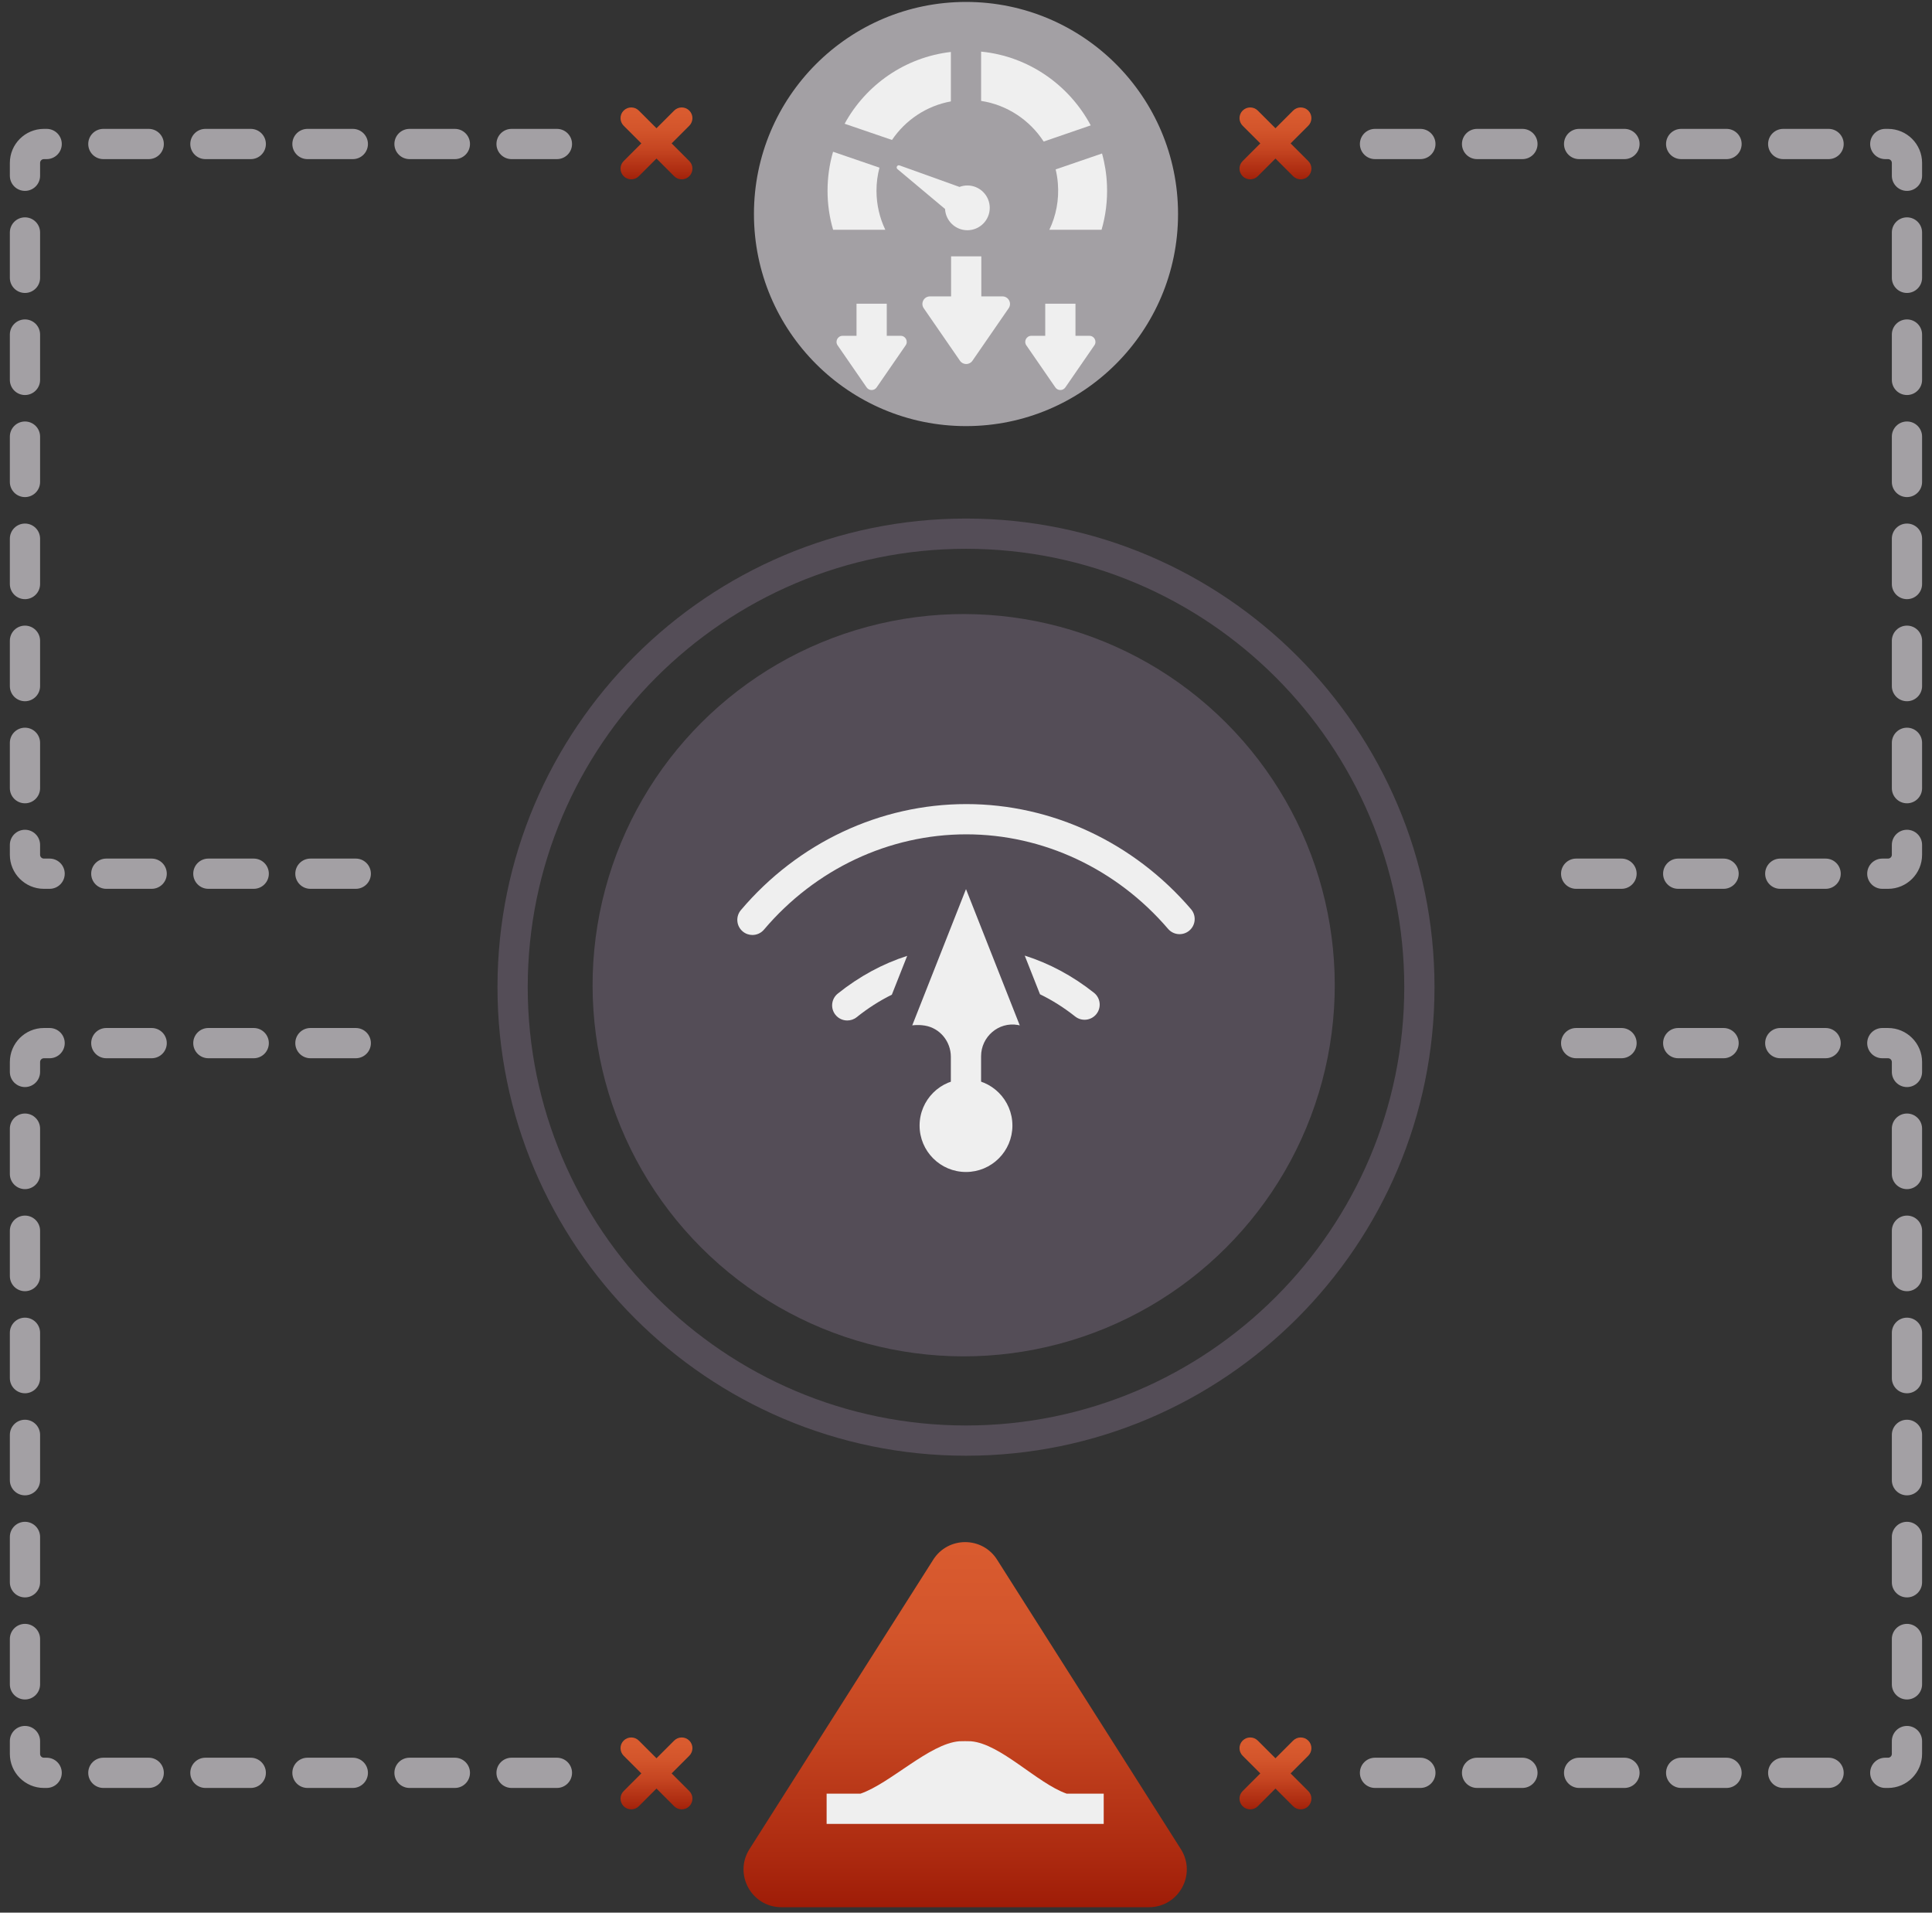
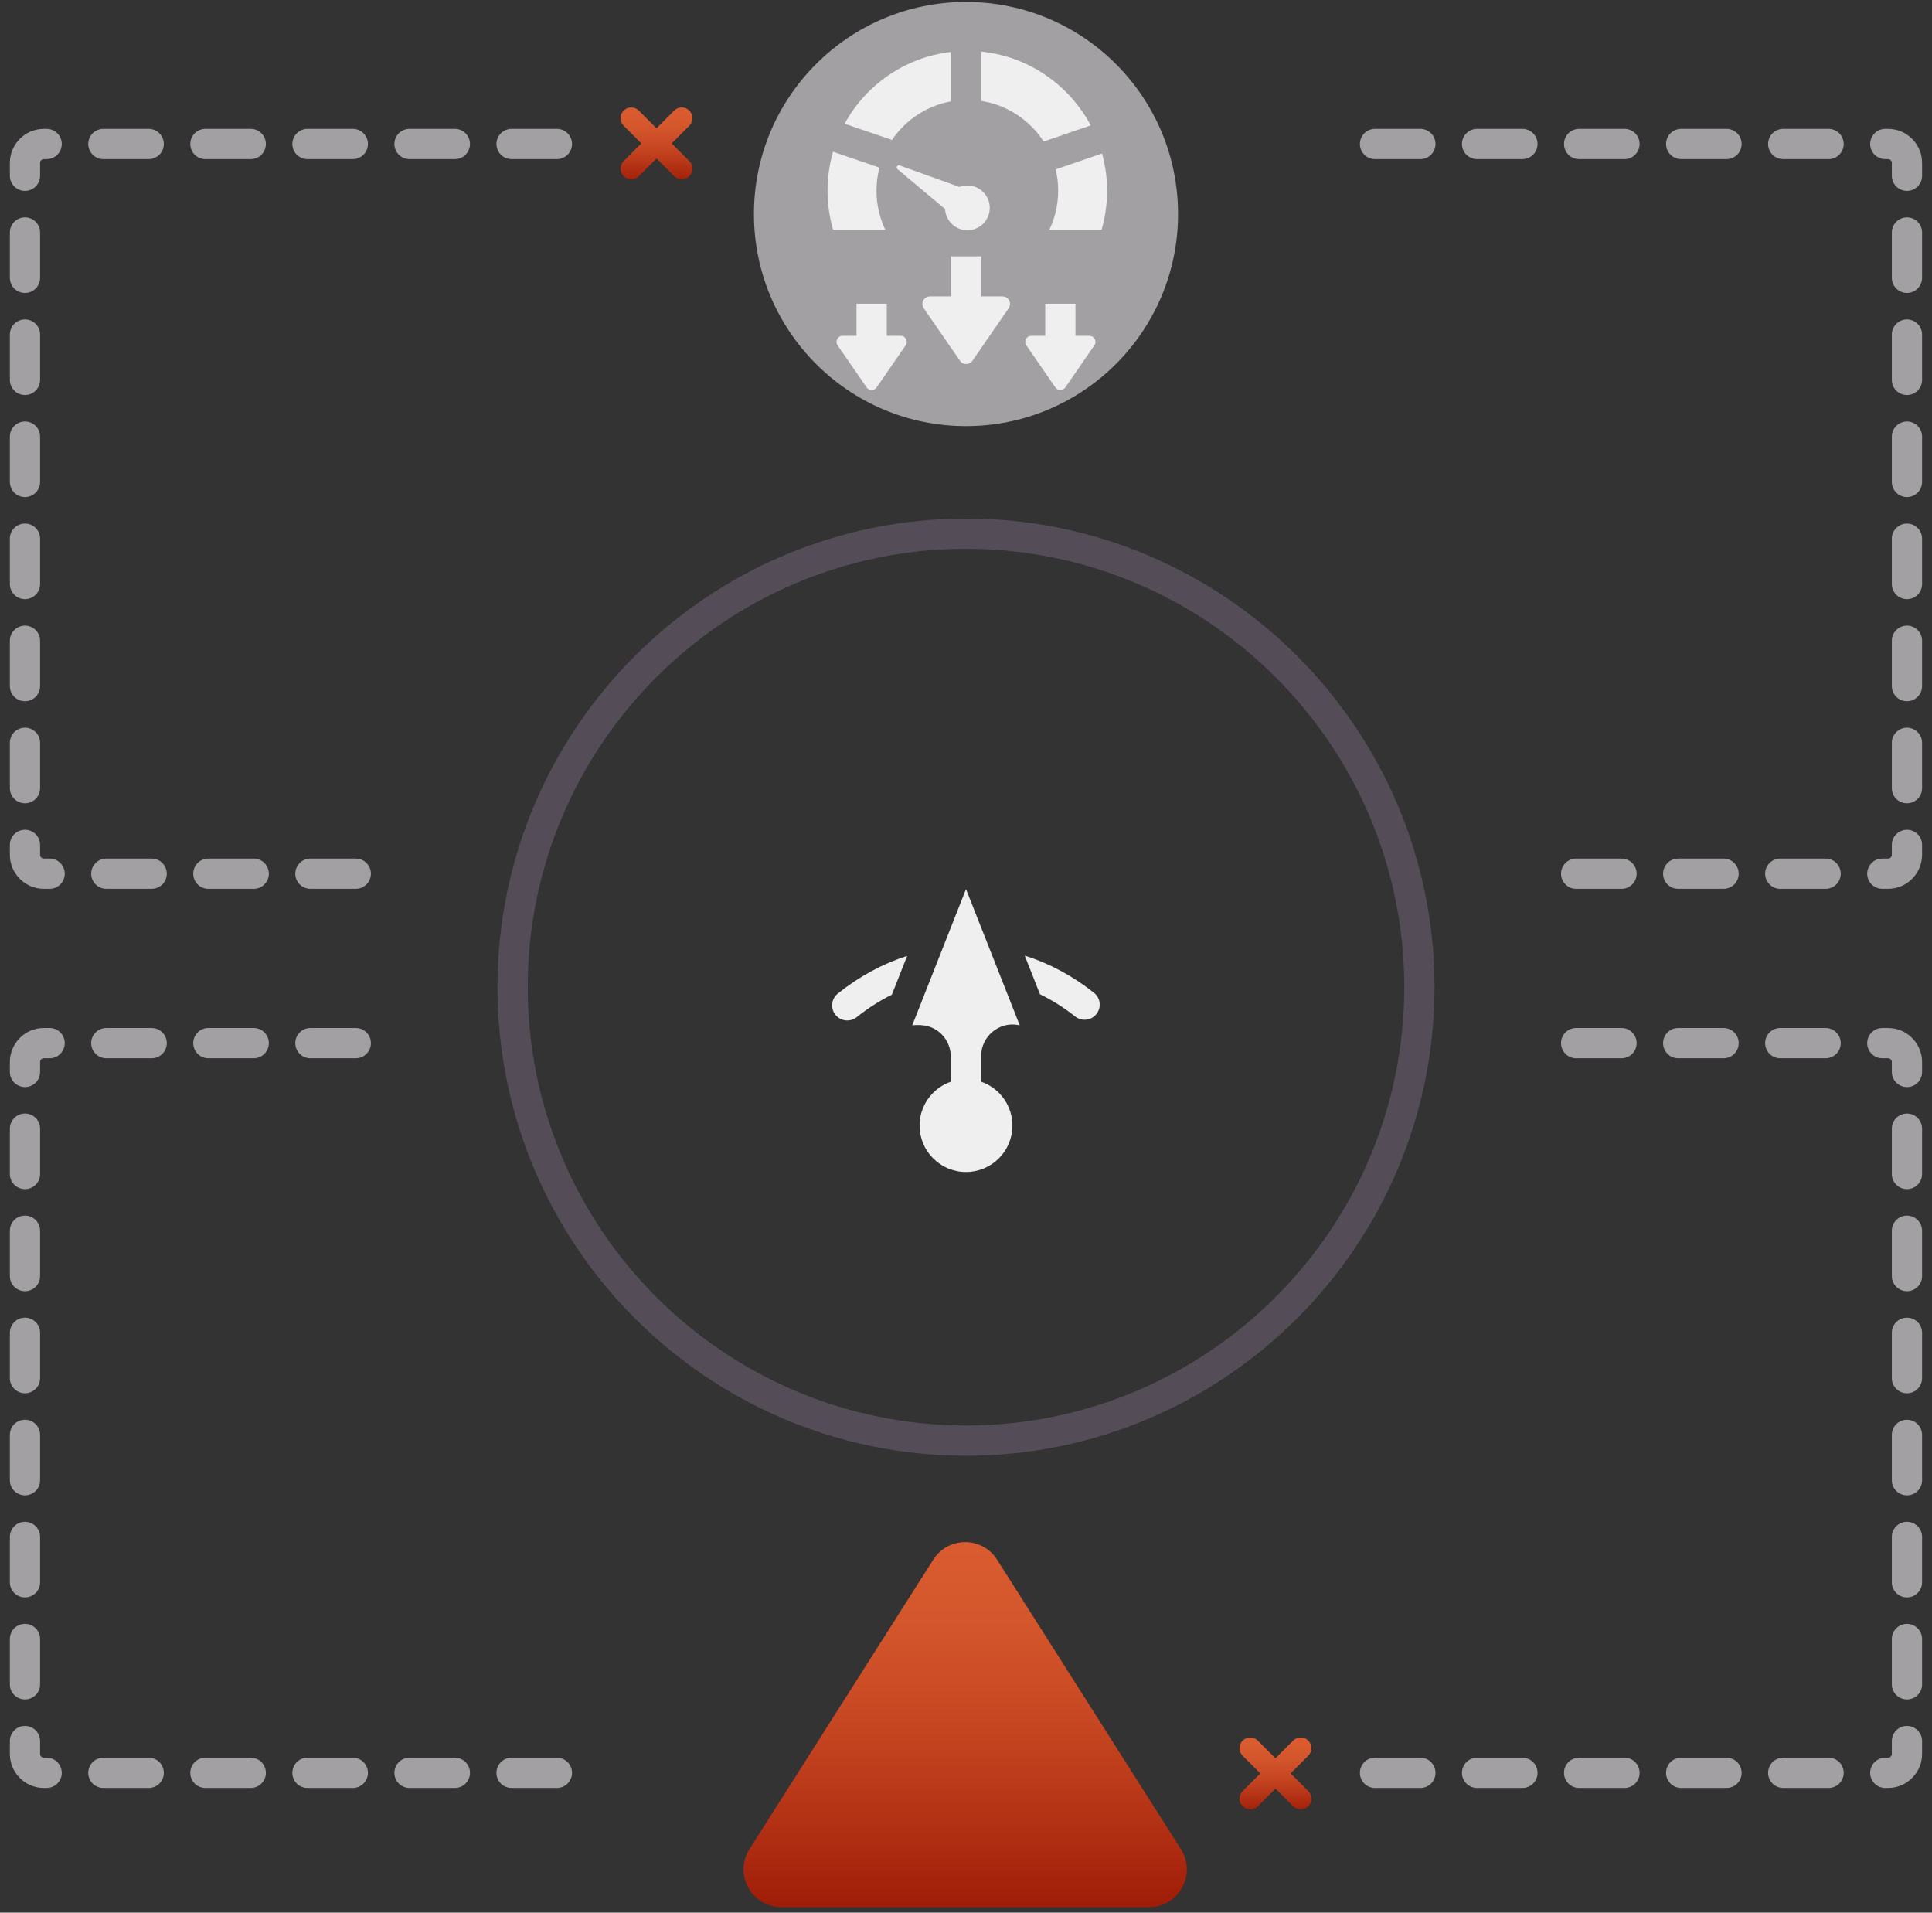
<svg xmlns="http://www.w3.org/2000/svg" xmlns:xlink="http://www.w3.org/1999/xlink" viewBox="0 0 511.151 505.947">
  <rect x="0" y="0" width="511.151" height="505.947" fill="#333333" stroke="none" />
  <defs>
    <linearGradient id="d" x1="211.084" y1="404.248" x2="298.65" y2="491.814" gradientTransform="translate(391.943 -43.556) rotate(45)" gradientUnits="userSpaceOnUse">
      <stop offset=".146" stop-color="#d95b2f" />
      <stop offset=".321" stop-color="#d3552b" />
      <stop offset=".55" stop-color="#c44420" />
      <stop offset=".809" stop-color="#ab290f" />
      <stop offset="1" stop-color="#941100" />
    </linearGradient>
    <linearGradient id="f" x1="173.686" y1="454.729" x2="173.686" y2="481.533" gradientUnits="userSpaceOnUse">
      <stop offset=".241" stop-color="#d95b2f" />
      <stop offset=".398" stop-color="#d3552b" />
      <stop offset=".598" stop-color="#c54521" />
      <stop offset=".82" stop-color="#ac2b10" />
      <stop offset="1" stop-color="#941100" />
    </linearGradient>
    <linearGradient id="g" y1="702.241" y2="729.044" gradientTransform="translate(0 -678.695)" xlink:href="#f" />
    <linearGradient id="h" x1="-154.261" y1="454.729" x2="-154.261" y2="481.533" gradientTransform="translate(183.187) rotate(-180) scale(1 -1)" xlink:href="#f" />
    <linearGradient id="i" x1="-154.261" y1="702.241" x2="-154.261" y2="729.044" gradientTransform="translate(183.187 -678.695) rotate(-180) scale(1 -1)" xlink:href="#f" />
  </defs>
  <g id="a">
    <g>
      <path d="M255.575,137.173c-68.348,0-123.953,55.605-123.953,123.953,0,68.348,55.605,123.952,123.953,123.952s123.953-55.604,123.953-123.952c0-68.348-55.605-123.953-123.953-123.953Zm0,239.905c-63.937,0-115.953-52.016-115.953-115.952s52.016-115.953,115.953-115.953,115.953,52.017,115.953,115.953-52.017,115.952-115.953,115.952Z" style="fill:#544d57;" />
-       <circle cx="254.96" cy="260.616" r="98.177" transform="translate(-109.607 256.616) rotate(-45)" style="fill:#544d57;" />
    </g>
    <g>
      <path d="M240.014,252.854l-4.06,10.27c-3.23,1.59-6.34,3.58-9.3,5.95-.73,.59-1.62,.87-2.49,.87-1.18,0-2.34-.51-3.13-1.5-1.38-1.72-1.1-4.24,.63-5.62,5.69-4.55,11.88-7.9,18.35-9.97Z" style="fill:#efefef;" />
      <path d="M290.084,268.234c-1.37,1.73-3.88,2.03-5.62,.66-2.97-2.35-6.09-4.32-9.31-5.88l-4.04-10.23c6.45,2.03,12.63,5.33,18.32,9.83,1.73,1.37,2.02,3.89,.65,5.62Z" style="fill:#efefef;" />
-       <path d="M315.115,240.507c-15.144-17.67-36.813-27.805-59.453-27.805-22.801,0-44.539,10.22-59.641,28.04-1.428,1.685-1.22,4.209,.466,5.638,.752,.637,1.67,.948,2.584,.948,1.135,0,2.263-.48,3.054-1.414,13.578-16.022,33.092-25.211,53.537-25.211,20.301,0,39.757,9.116,53.379,25.011,1.437,1.677,3.963,1.873,5.64,.434,1.678-1.438,1.872-3.962,.435-5.64Z" style="fill:#efefef;" />
    </g>
    <circle cx="255.575" cy="297.743" r="12.28" style="fill:#efefef;" />
    <path d="M255.575,235.193l-14.223,36.047s1.443-.251,3.328,.056c3.999,.651,6.885,4.202,6.885,8.253v12.496h8v-12.635c0-5.158,4.625-9.168,9.707-8.281,.334,.058,.526,.111,.526,.111l-14.223-36.047Z" style="fill:#efefef;" />
  </g>
  <g id="b">
    <circle cx="255.575" cy="56.614" r="56.102" style="fill:#a3a0a4;" />
    <g>
      <path d="M231.894,50.453c0,3.7,.84,7.2,2.33,10.32h-13.81c-.96-3.27-1.47-6.73-1.47-10.32,0-3.58,.51-7.04,1.46-10.31l12.28,4.21c-.52,1.95-.79,3.99-.79,6.1Z" style="fill:#efefef;" />
      <path d="M251.574,13.743v13.08c-6.47,1.18-12.03,4.95-15.58,10.2l-12.53-4.29c5.61-10.27,15.96-17.58,28.11-18.99Z" style="fill:#efefef;" />
      <path d="M288.574,33.164l-12.45,4.28c-3.66-5.66-9.65-9.7-16.55-10.75V13.654c12.56,1.22,23.32,8.86,29,19.51Z" style="fill:#efefef;" />
      <path d="M291.444,60.773h-13.81c1.76-3.69,2.61-7.91,2.24-12.34-.1-1.24-.3-2.44-.58-3.62l12.27-4.21c.75,2.7,1.2,5.51,1.31,8.4,.16,4.1-.35,8.06-1.43,11.77Z" style="fill:#efefef;" />
    </g>
    <path d="M238.002,43.759l15.85,5.69c.65-.245,1.351-.386,2.087-.386,3.269,0,5.92,2.65,5.92,5.92,0,3.269-2.65,5.92-5.92,5.92-3.168,0-5.748-2.491-5.905-5.621l-12.592-10.547c-.489-.41-.041-1.192,.56-.976Z" style="fill:#efefef;" />
    <g>
      <path d="M265.215,78.403h-5.585v-10.587h-8v10.587h-5.585c-1.612,0-2.562,1.809-1.646,3.136l9.585,13.894c.795,1.152,2.498,1.152,3.293,0l9.585-13.894c.915-1.327-.034-3.136-1.646-3.136Z" style="fill:#efefef;" />
      <path d="M288.224,88.831h-3.684v-8.487h-8v8.487h-3.684c-1.292,0-2.054,1.45-1.32,2.514l7.684,11.139c.637,.924,2.002,.924,2.64,0l7.684-11.139c.734-1.064-.028-2.514-1.32-2.514Z" style="fill:#efefef;" />
      <path d="M238.295,88.831h-3.685v-8.487h-8v8.487h-3.684c-1.292,0-2.054,1.45-1.32,2.514l7.684,11.139c.637,.924,2.002,.924,2.64,0l7.684-11.139c.734-1.064-.028-2.514-1.32-2.514Z" style="fill:#efefef;" />
    </g>
  </g>
  <g id="c">
    <path d="M198.288,489.146l48.625-76.576c3.928-6.186,12.956-6.186,16.884,0l48.625,76.576c4.228,6.658-.555,15.361-8.442,15.361h-97.251c-7.887,0-12.669-8.703-8.442-15.361Z" style="fill:url(#d);" />
-     <path d="M282.201,474.467c-7.791-2.731-17.423-13.19-25.315-13.855-.424-.036-2.705-.036-3.129,0-7.892,.666-18.177,11.125-26.084,13.855h-8.973v8h73.31v-8h-9.809Z" style="fill:#efefef;" />
  </g>
  <g id="e">
-     <path d="M178.665,470.089l-.972-.972,4.675-4.675c1.107-1.107,1.107-2.901,0-4.007s-2.901-1.107-4.007,0l-4.675,4.675-4.675-4.675c-1.107-1.107-2.9-1.107-4.007,0s-1.107,2.901,0,4.007l4.675,4.675-4.675,4.675c-1.107,1.107-1.107,2.901,0,4.007,1.107,1.106,2.9,1.106,4.007,0l4.675-4.675,4.675,4.675c1.106,1.106,2.9,1.106,4.007,0,1.107-1.107,1.107-2.901,0-4.007l-3.703-3.703Z" style="fill:url(#f);" />
    <path d="M178.665,38.905l-.972-.972,4.675-4.675c1.107-1.107,1.107-2.901,0-4.007s-2.901-1.107-4.007,0l-4.675,4.675-4.675-4.675c-1.107-1.107-2.9-1.107-4.007,0s-1.107,2.901,0,4.007l4.675,4.675-4.675,4.675c-1.107,1.107-1.107,2.901,0,4.007,1.107,1.106,2.9,1.106,4.007,0l4.675-4.675,4.675,4.675c1.106,1.106,2.9,1.106,4.007,0,1.107-1.107,1.107-2.901,0-4.007l-3.703-3.703Z" style="fill:url(#g);" />
    <path d="M332.47,470.089l.972-.972-4.675-4.675c-1.107-1.107-1.107-2.901,0-4.007s2.901-1.107,4.007,0l4.675,4.675,4.675-4.675c1.107-1.107,2.9-1.107,4.007,0s1.107,2.901,0,4.007l-4.675,4.675,4.675,4.675c1.107,1.107,1.107,2.901,0,4.007-1.107,1.106-2.9,1.106-4.007,0l-4.675-4.675-4.675,4.675c-1.106,1.106-2.9,1.106-4.007,0-1.107-1.107-1.107-2.901,0-4.007l3.703-3.703Z" style="fill:url(#h);" />
-     <path d="M332.47,38.905l.972-.972-4.675-4.675c-1.107-1.107-1.107-2.901,0-4.007s2.901-1.107,4.007,0l4.675,4.675,4.675-4.675c1.107-1.107,2.9-1.107,4.007,0s1.107,2.901,0,4.007l-4.675,4.675,4.675,4.675c1.107,1.107,1.107,2.901,0,4.007-1.107,1.106-2.9,1.106-4.007,0l-4.675-4.675-4.675,4.675c-1.106,1.106-2.9,1.106-4.007,0-1.107-1.107-1.107-2.901,0-4.007l3.703-3.703Z" style="fill:url(#i);" />
    <g>
      <path d="M147.346,472.961h-12c-2.209,0-4-1.791-4-4s1.791-4,4-4h12c2.209,0,4,1.791,4,4s-1.791,4-4,4Zm-27,0h-12c-2.209,0-4-1.791-4-4s1.791-4,4-4h12c2.209,0,4,1.791,4,4s-1.791,4-4,4Zm-27,0h-12c-2.209,0-4-1.791-4-4s1.791-4,4-4h12c2.209,0,4,1.791,4,4s-1.791,4-4,4Zm-27,0h-12c-2.209,0-4-1.791-4-4s1.791-4,4-4h12c2.209,0,4,1.791,4,4s-1.791,4-4,4Zm-27,0h-12c-2.209,0-4-1.791-4-4s1.791-4,4-4h12c2.209,0,4,1.791,4,4s-1.791,4-4,4Zm-27,0h-.739c-4.962,0-9-4.037-9-9v-3.404c0-2.209,1.791-4,4-4s4,1.791,4,4v3.404c0,.552,.449,1,1,1h.739c2.209,0,4,1.791,4,4s-1.791,4-4,4Zm-5.739-23.404c-2.209,0-4-1.791-4-4v-12c0-2.209,1.791-4,4-4s4,1.791,4,4v12c0,2.209-1.791,4-4,4Zm0-27c-2.209,0-4-1.791-4-4v-12c0-2.209,1.791-4,4-4s4,1.791,4,4v12c0,2.209-1.791,4-4,4Zm0-27c-2.209,0-4-1.791-4-4v-12c0-2.209,1.791-4,4-4s4,1.791,4,4v12c0,2.209-1.791,4-4,4Zm0-27c-2.209,0-4-1.791-4-4v-12c0-2.209,1.791-4,4-4s4,1.791,4,4v12c0,2.209-1.791,4-4,4Zm0-27c-2.209,0-4-1.791-4-4v-12c0-2.209,1.791-4,4-4s4,1.791,4,4v12c0,2.209-1.791,4-4,4Zm0-27c-2.209,0-4-1.791-4-4v-12c0-2.209,1.791-4,4-4s4,1.791,4,4v12c0,2.209-1.791,4-4,4Zm0-27c-2.209,0-4-1.791-4-4v-2.623c0-4.963,4.038-9,9-9h1.52c2.209,0,4,1.791,4,4s-1.791,4-4,4h-1.52c-.551,0-1,.448-1,1v2.623c0,2.209-1.791,4-4,4Zm87.52-7.623h-12c-2.209,0-4-1.791-4-4s1.791-4,4-4h12c2.209,0,4,1.791,4,4s-1.791,4-4,4Zm-27,0h-12c-2.209,0-4-1.791-4-4s1.791-4,4-4h12c2.209,0,4,1.791,4,4s-1.791,4-4,4Zm-27,0h-12c-2.209,0-4-1.791-4-4s1.791-4,4-4h12c2.209,0,4,1.791,4,4s-1.791,4-4,4Z" style="fill:#a3a0a4;" />
      <path d="M94.127,235.118h-12c-2.209,0-4-1.791-4-4s1.791-4,4-4h12c2.209,0,4,1.791,4,4s-1.791,4-4,4Zm-27,0h-12c-2.209,0-4-1.791-4-4s1.791-4,4-4h12c2.209,0,4,1.791,4,4s-1.791,4-4,4Zm-27,0h-12c-2.209,0-4-1.791-4-4s1.791-4,4-4h12c2.209,0,4,1.791,4,4s-1.791,4-4,4Zm-27,0h-1.52c-4.962,0-9-4.038-9-9v-2.623c0-2.209,1.791-4,4-4s4,1.791,4,4v2.623c0,.551,.449,1,1,1h1.52c2.209,0,4,1.791,4,4s-1.791,4-4,4Zm-6.52-22.623c-2.209,0-4-1.791-4-4v-12c0-2.209,1.791-4,4-4s4,1.791,4,4v12c0,2.209-1.791,4-4,4Zm0-27c-2.209,0-4-1.791-4-4v-12c0-2.209,1.791-4,4-4s4,1.791,4,4v12c0,2.209-1.791,4-4,4Zm0-27c-2.209,0-4-1.791-4-4v-12c0-2.209,1.791-4,4-4s4,1.791,4,4v12c0,2.209-1.791,4-4,4Zm0-27c-2.209,0-4-1.791-4-4v-12c0-2.209,1.791-4,4-4s4,1.791,4,4v12c0,2.209-1.791,4-4,4Zm0-27c-2.209,0-4-1.791-4-4v-12c0-2.209,1.791-4,4-4s4,1.791,4,4v12c0,2.209-1.791,4-4,4Zm0-27c-2.209,0-4-1.791-4-4v-12c0-2.209,1.791-4,4-4s4,1.791,4,4v12c0,2.209-1.791,4-4,4Zm0-27c-2.209,0-4-1.791-4-4v-3.404c0-4.962,4.038-9,9-9h.739c2.209,0,4,1.791,4,4s-1.791,4-4,4h-.739c-.551,0-1,.449-1,1v3.404c0,2.209-1.791,4-4,4Zm140.739-8.404h-12c-2.209,0-4-1.791-4-4s1.791-4,4-4h12c2.209,0,4,1.791,4,4s-1.791,4-4,4Zm-27,0h-12c-2.209,0-4-1.791-4-4s1.791-4,4-4h12c2.209,0,4,1.791,4,4s-1.791,4-4,4Zm-27,0h-12c-2.209,0-4-1.791-4-4s1.791-4,4-4h12c2.209,0,4,1.791,4,4s-1.791,4-4,4Zm-27,0h-12c-2.209,0-4-1.791-4-4s1.791-4,4-4h12c2.209,0,4,1.791,4,4s-1.791,4-4,4Zm-27,0h-12c-2.209,0-4-1.791-4-4s1.791-4,4-4h12c2.209,0,4,1.791,4,4s-1.791,4-4,4Z" style="fill:#a3a0a4;" />
      <path d="M499.527,472.961h-.739c-2.209,0-4-1.791-4-4s1.791-4,4-4h.739c.552,0,1-.448,1-1v-3.403c0-2.209,1.791-4,4-4,2.209,0,4,1.791,4,4v3.403c0,4.963-4.037,9-9,9Zm-15.739,0h-12c-2.209,0-4-1.791-4-4s1.791-4,4-4h12c2.209,0,4,1.791,4,4s-1.791,4-4,4Zm-27,0h-12c-2.209,0-4-1.791-4-4s1.791-4,4-4h12c2.209,0,4,1.791,4,4s-1.791,4-4,4Zm-27,0h-12c-2.209,0-4-1.791-4-4s1.791-4,4-4h12c2.209,0,4,1.791,4,4s-1.791,4-4,4Zm-27,0h-12c-2.209,0-4-1.791-4-4s1.791-4,4-4h12c2.209,0,4,1.791,4,4s-1.791,4-4,4Zm-27,0h-12c-2.209,0-4-1.791-4-4s1.791-4,4-4h12c2.209,0,4,1.791,4,4s-1.791,4-4,4Zm128.739-23.403c-2.209,0-4-1.791-4-4v-12c0-2.209,1.791-4,4-4,2.209,0,4,1.791,4,4v12c0,2.209-1.791,4-4,4Zm0-27c-2.209,0-4-1.791-4-4v-12c0-2.209,1.791-4,4-4,2.209,0,4,1.791,4,4v12c0,2.209-1.791,4-4,4Zm0-27c-2.209,0-4-1.791-4-4v-12c0-2.209,1.791-4,4-4,2.209,0,4,1.791,4,4v12c0,2.209-1.791,4-4,4Zm0-27c-2.209,0-4-1.791-4-4v-12c0-2.209,1.791-4,4-4,2.209,0,4,1.791,4,4v12c0,2.209-1.791,4-4,4Zm0-27c-2.209,0-4-1.791-4-4v-12c0-2.209,1.791-4,4-4,2.209,0,4,1.791,4,4v12c0,2.209-1.791,4-4,4Zm0-27c-2.209,0-4-1.791-4-4v-12c0-2.209,1.791-4,4-4,2.209,0,4,1.791,4,4v12c0,2.209-1.791,4-4,4Zm0-27c-2.209,0-4-1.791-4-4v-2.624c0-.552-.448-1-1-1h-1.52c-2.209,0-4-1.791-4-4s1.791-4,4-4h1.52c4.963,0,9,4.037,9,9v2.624c0,2.209-1.791,4-4,4Zm-21.52-7.624h-12c-2.209,0-4-1.791-4-4s1.791-4,4-4h12c2.209,0,4,1.791,4,4s-1.791,4-4,4Zm-27,0h-12c-2.209,0-4-1.791-4-4s1.791-4,4-4h12c2.209,0,4,1.791,4,4s-1.791,4-4,4Zm-27,0h-12c-2.209,0-4-1.791-4-4s1.791-4,4-4h12c2.209,0,4,1.791,4,4s-1.791,4-4,4Z" style="fill:#a3a0a4;" />
      <path d="M499.527,235.118h-1.52c-2.209,0-4-1.791-4-4s1.791-4,4-4h1.52c.552,0,1-.449,1-1v-2.624c0-2.209,1.791-4,4-4,2.209,0,4,1.791,4,4v2.624c0,4.962-4.037,9-9,9Zm-16.52,0h-12c-2.209,0-4-1.791-4-4s1.791-4,4-4h12c2.209,0,4,1.791,4,4s-1.791,4-4,4Zm-27,0h-12c-2.209,0-4-1.791-4-4s1.791-4,4-4h12c2.209,0,4,1.791,4,4s-1.791,4-4,4Zm-27,0h-12c-2.209,0-4-1.791-4-4s1.791-4,4-4h12c2.209,0,4,1.791,4,4s-1.791,4-4,4Zm75.52-22.624c-2.209,0-4-1.791-4-4v-12c0-2.209,1.791-4,4-4,2.209,0,4,1.791,4,4v12c0,2.209-1.791,4-4,4Zm0-27c-2.209,0-4-1.791-4-4v-12c0-2.209,1.791-4,4-4,2.209,0,4,1.791,4,4v12c0,2.209-1.791,4-4,4Zm0-27c-2.209,0-4-1.791-4-4v-12c0-2.209,1.791-4,4-4,2.209,0,4,1.791,4,4v12c0,2.209-1.791,4-4,4Zm0-27c-2.209,0-4-1.791-4-4v-12c0-2.209,1.791-4,4-4,2.209,0,4,1.791,4,4v12c0,2.209-1.791,4-4,4Zm0-27c-2.209,0-4-1.791-4-4v-12c0-2.209,1.791-4,4-4,2.209,0,4,1.791,4,4v12c0,2.209-1.791,4-4,4Zm0-27c-2.209,0-4-1.791-4-4v-12c0-2.209,1.791-4,4-4,2.209,0,4,1.791,4,4v12c0,2.209-1.791,4-4,4Zm0-27c-2.209,0-4-1.791-4-4v-3.404c0-.551-.448-1-1-1h-.739c-2.209,0-4-1.791-4-4s1.791-4,4-4h.739c4.963,0,9,4.038,9,9v3.404c0,2.209-1.791,4-4,4Zm-20.739-8.404h-12c-2.209,0-4-1.791-4-4s1.791-4,4-4h12c2.209,0,4,1.791,4,4s-1.791,4-4,4Zm-27,0h-12c-2.209,0-4-1.791-4-4s1.791-4,4-4h12c2.209,0,4,1.791,4,4s-1.791,4-4,4Zm-27,0h-12c-2.209,0-4-1.791-4-4s1.791-4,4-4h12c2.209,0,4,1.791,4,4s-1.791,4-4,4Zm-27,0h-12c-2.209,0-4-1.791-4-4s1.791-4,4-4h12c2.209,0,4,1.791,4,4s-1.791,4-4,4Zm-27,0h-12c-2.209,0-4-1.791-4-4s1.791-4,4-4h12c2.209,0,4,1.791,4,4s-1.791,4-4,4Z" style="fill:#a3a0a4;" />
    </g>
  </g>
</svg>